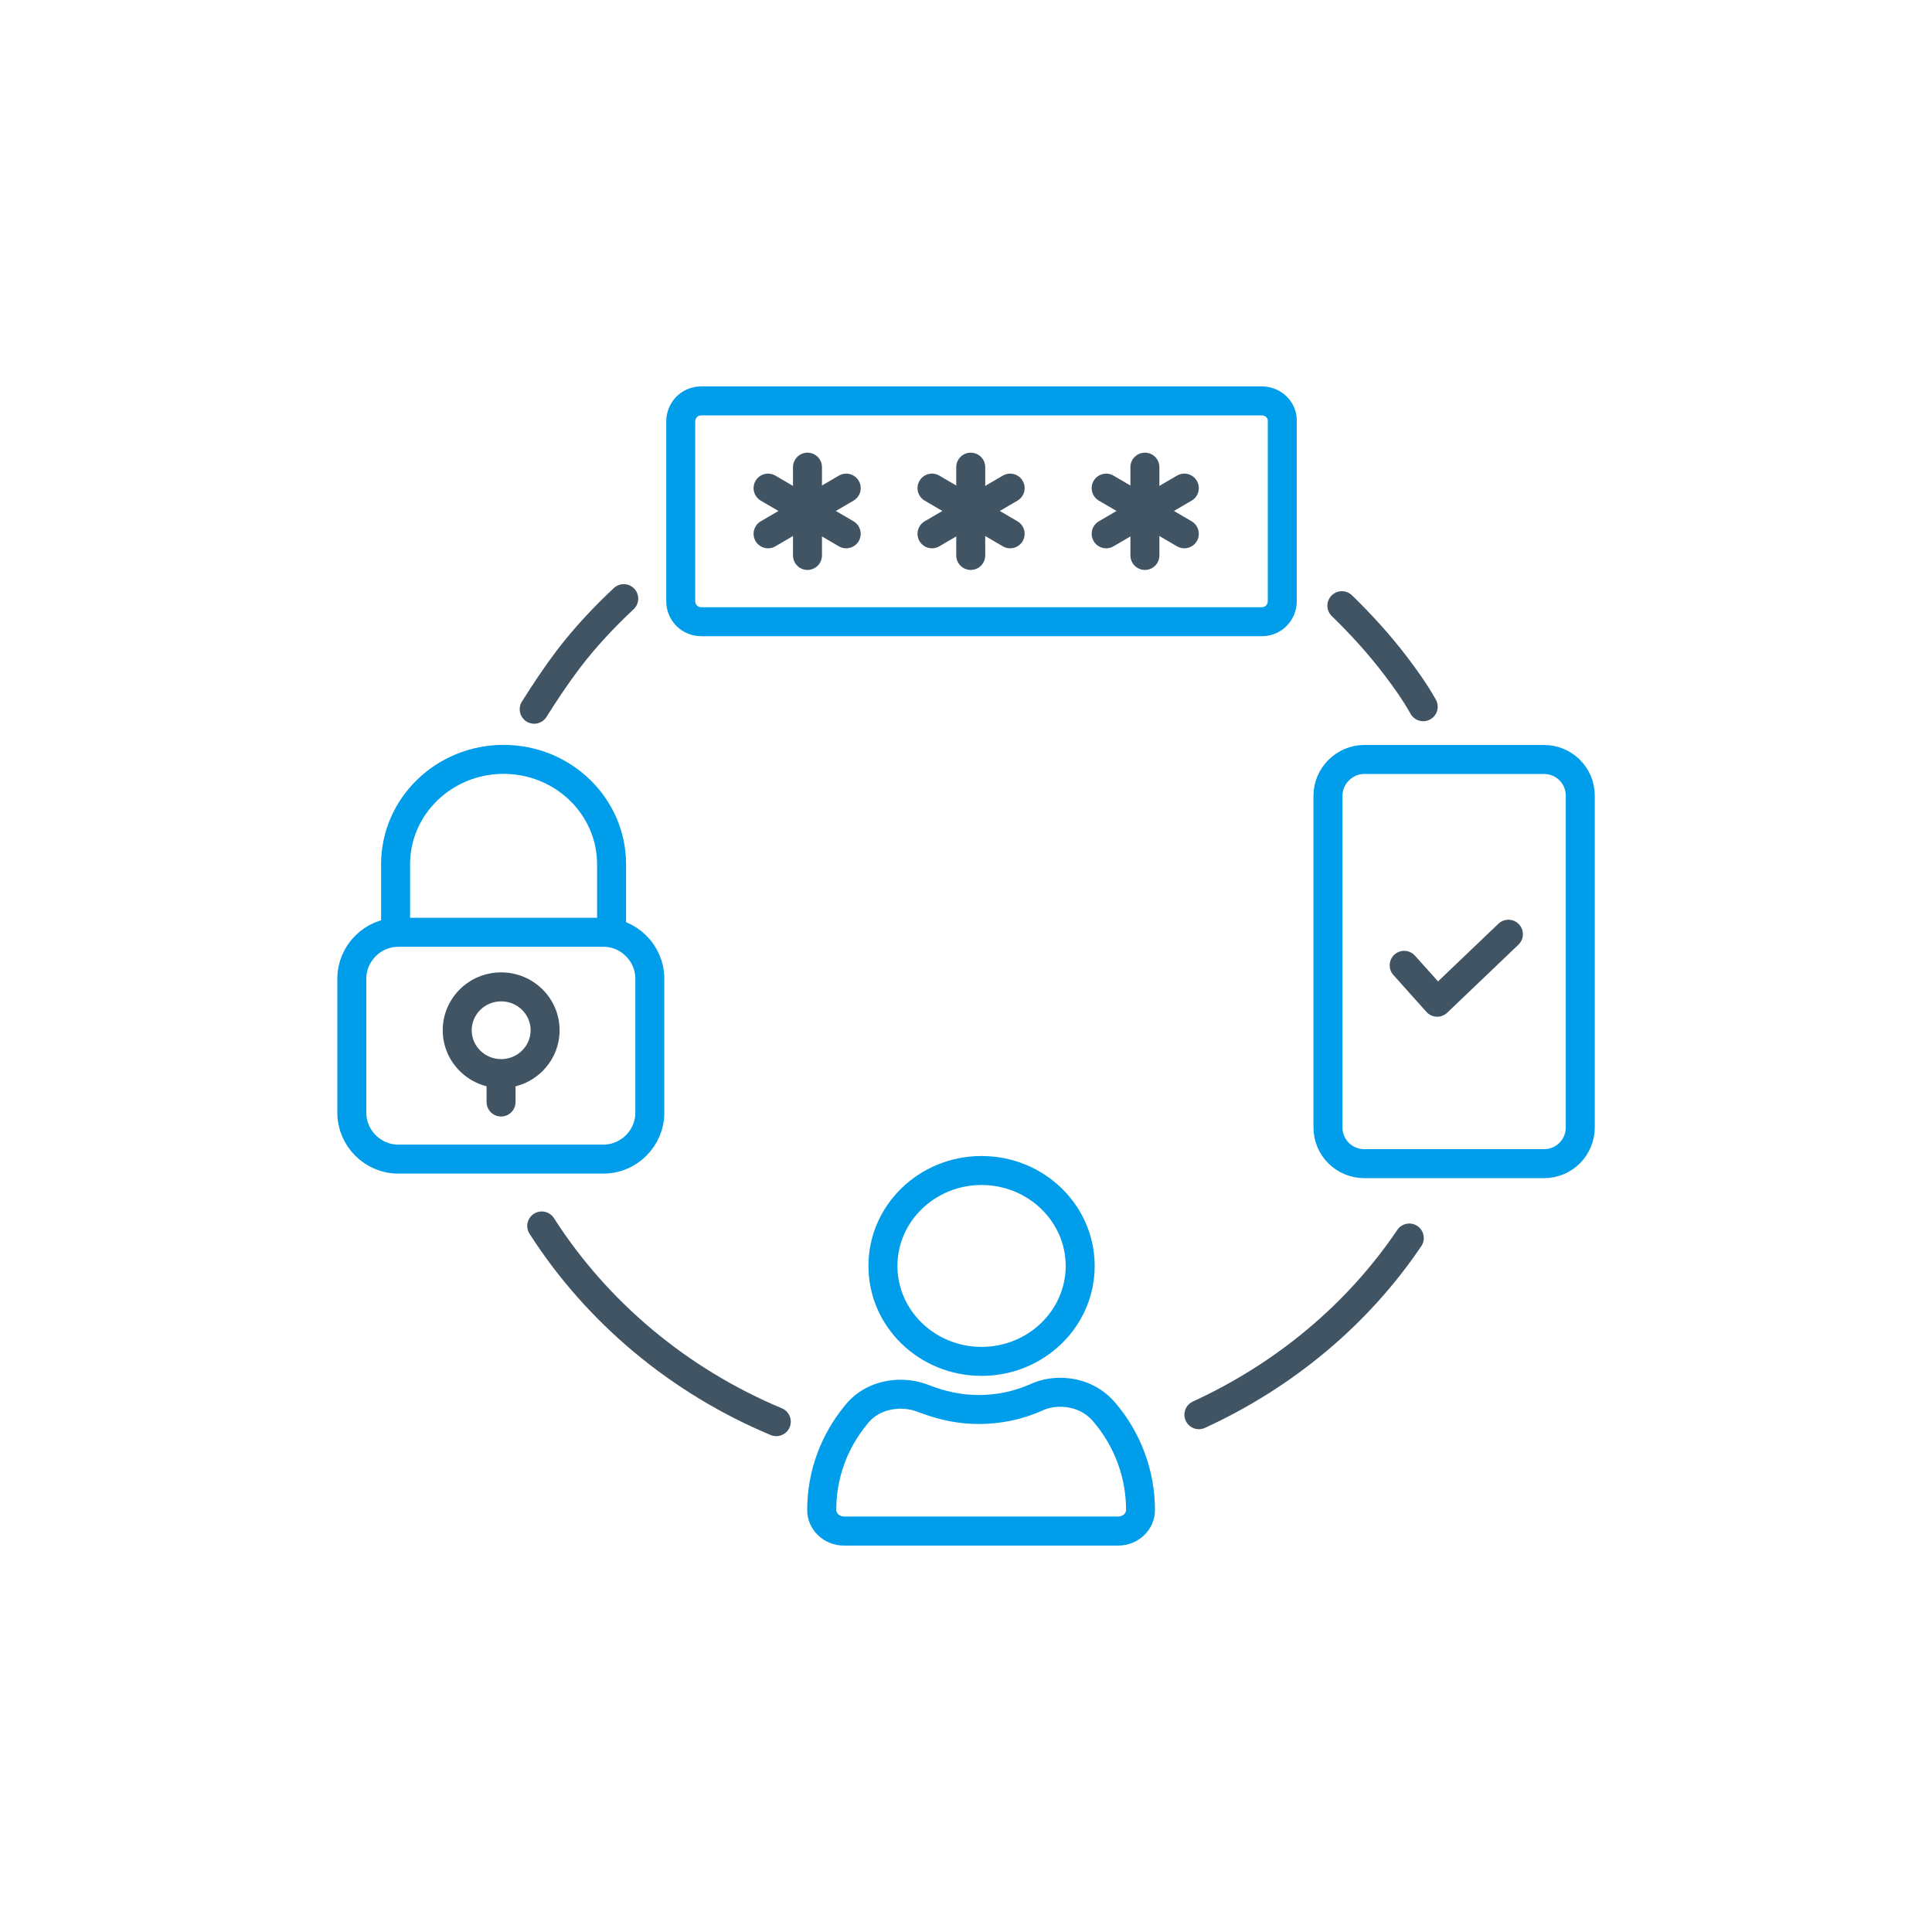
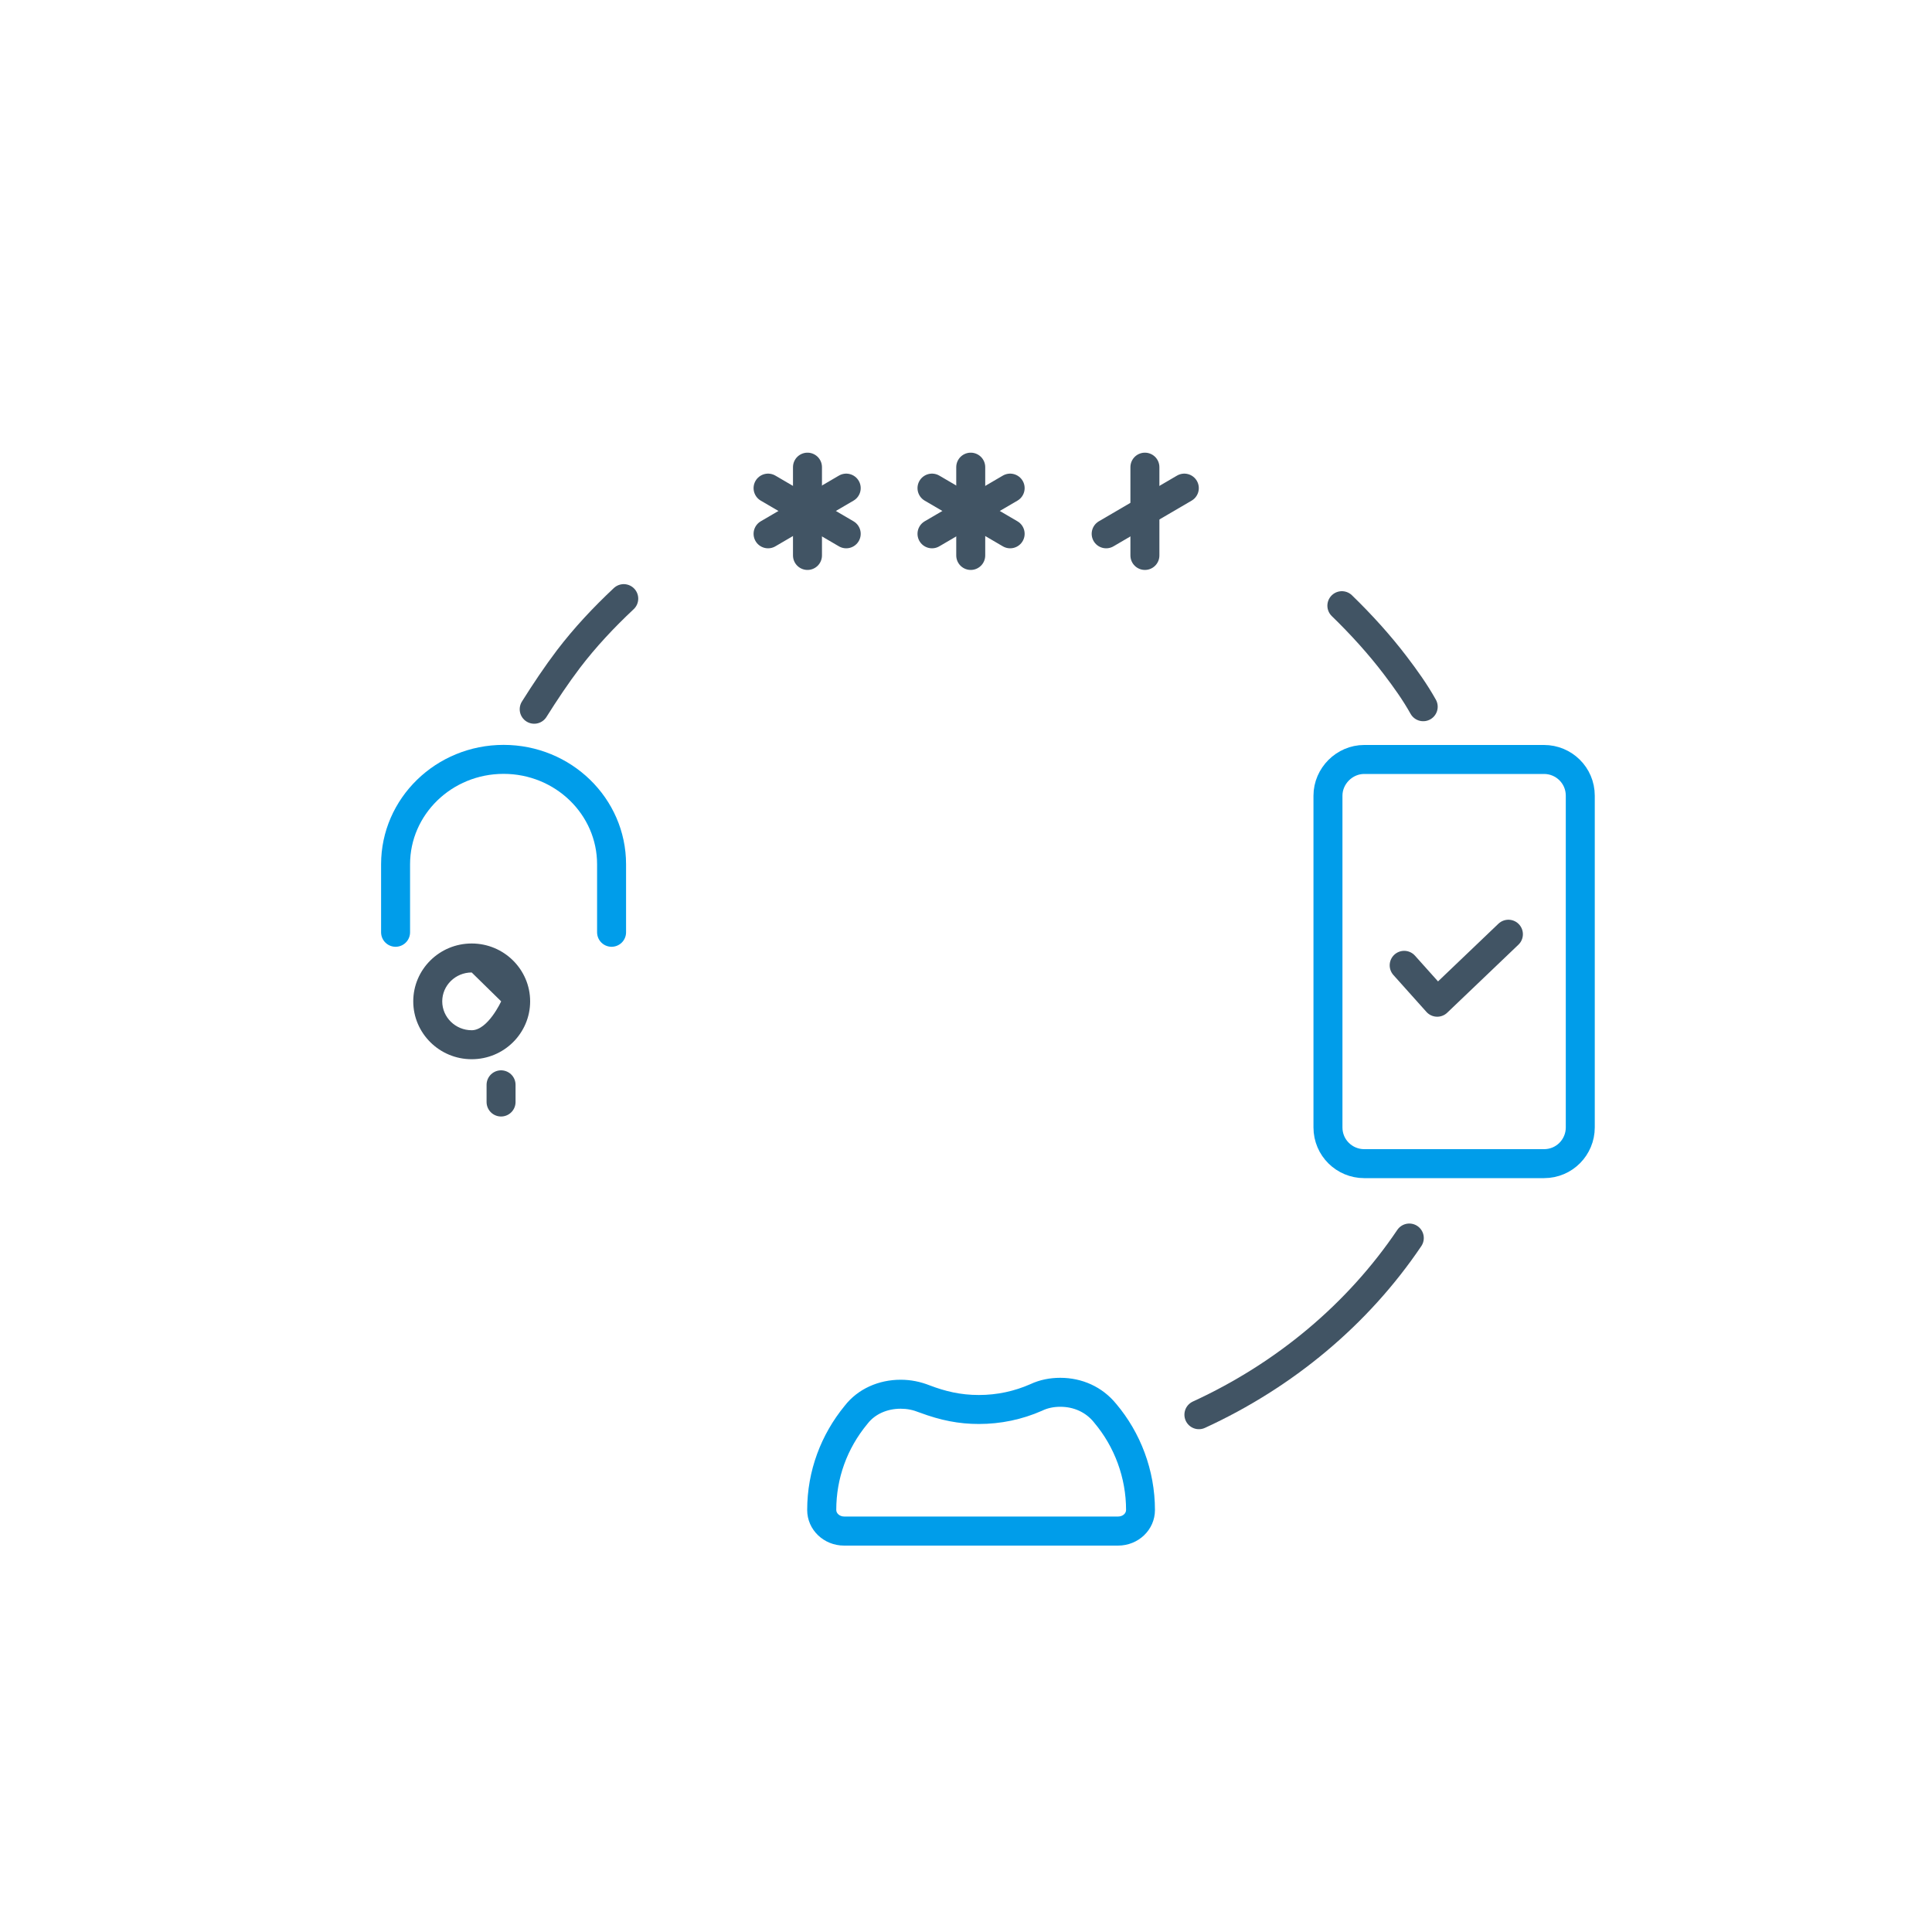
<svg xmlns="http://www.w3.org/2000/svg" id="FS_2023-Site_Redesign-Zero_Trust-v1-96" viewBox="0 0 200 200">
  <defs>
    <style>.cls-1,.cls-2,.cls-3,.cls-4{fill:none;}.cls-2{stroke-miterlimit:10;}.cls-2,.cls-3{stroke:#415464;}.cls-2,.cls-3,.cls-4{stroke-linecap:round;stroke-width:3px;}.cls-5{fill:#009dea;}.cls-6{fill:#415464;}.cls-3,.cls-4{stroke-linejoin:round;}.cls-4{stroke:#009dea;}</style>
  </defs>
  <circle class="cls-1" cx="100" cy="100" r="100" />
  <g id="zero-trust">
-     <path class="cls-5" d="m130.62,43c.26,0,.41.12.48.2.09.1.14.21.14.32,0,.03,0,.07,0,.1v18.62c0,.3-.22.62-.62.62h-58.03c-.3,0-.62-.22-.62-.62v-18.62c0-.3.22-.62.62-.62h58.03m0-3h-58.03c-2.04,0-3.62,1.64-3.62,3.62v18.62c0,2.04,1.64,3.62,3.62,3.62h58.03c2.04,0,3.62-1.64,3.62-3.62v-18.62c.07-1.97-1.58-3.62-3.62-3.62h0Z" />
    <line class="cls-3" x1="83.59" y1="48.36" x2="83.59" y2="57.5" />
    <line class="cls-3" x1="87.6" y1="50.53" x2="79.51" y2="55.26" />
    <line class="cls-3" x1="79.51" y1="50.53" x2="87.6" y2="55.26" />
    <line class="cls-3" x1="100.49" y1="48.36" x2="100.49" y2="57.5" />
    <line class="cls-3" x1="104.57" y1="50.53" x2="96.48" y2="55.26" />
    <line class="cls-3" x1="96.48" y1="50.53" x2="104.57" y2="55.26" />
    <line class="cls-3" x1="118.52" y1="48.36" x2="118.52" y2="57.5" />
    <line class="cls-3" x1="122.6" y1="50.53" x2="114.51" y2="55.26" />
-     <line class="cls-3" x1="114.51" y1="50.53" x2="122.6" y2="55.26" />
    <path class="cls-5" d="m109.77,145.63c1.4,0,2.63.57,3.46,1.59.01.01.02.03.03.04,2.13,2.52,3.31,5.74,3.31,9.05,0,.38-.37.68-.82.68h-28.36c-.45,0-.82-.31-.82-.68,0-3.27,1.11-6.34,3.2-8.88.02-.02.03-.04.05-.06.76-.98,2.01-1.54,3.42-1.54.66,0,1.27.12,1.91.38.02,0,.04.02.06.02,2.17.81,4.06,1.18,6.12,1.18,2.27,0,4.47-.46,6.54-1.37.02,0,.04-.02.06-.03.54-.25,1.15-.38,1.82-.38m0-3c-1.05,0-2.11.2-3.09.66-1.64.72-3.42,1.12-5.33,1.12s-3.49-.39-5.07-.99c-.99-.39-1.97-.59-3.03-.59-2.24,0-4.41.92-5.79,2.7-2.43,2.96-3.88,6.71-3.88,10.79,0,2.04,1.71,3.68,3.82,3.68h28.36c2.11,0,3.82-1.64,3.82-3.68,0-4.14-1.51-8.03-4.01-10.99-1.45-1.78-3.55-2.7-5.79-2.7h0Z" />
-     <path class="cls-4" d="m41.22,96.51h21.25c2.63,0,4.8,2.17,4.8,4.8v13.88c0,2.63-2.17,4.8-4.8,4.8h-21.25c-2.63,0-4.8-2.17-4.8-4.8v-13.88c0-2.63,2.17-4.8,4.8-4.8Z" />
    <path class="cls-4" d="m40.95,96.51v-7.04c0-5.99,5-10.86,11.18-10.86h0c6.18,0,11.18,4.87,11.18,10.86v7.04" />
-     <path class="cls-6" d="m51.88,103.66c1.68,0,3.05,1.34,3.05,2.99s-1.37,2.99-3.05,2.99-3.05-1.34-3.05-2.99,1.37-2.99,3.05-2.99m0-3c-3.36,0-6.05,2.7-6.05,5.99s2.7,5.99,6.05,5.99,6.05-2.7,6.05-5.99-2.7-5.99-6.05-5.99h0Z" />
+     <path class="cls-6" d="m51.88,103.66s-1.37,2.99-3.05,2.99-3.05-1.34-3.05-2.99,1.37-2.99,3.05-2.99m0-3c-3.36,0-6.05,2.7-6.05,5.99s2.7,5.99,6.05,5.99,6.05-2.7,6.05-5.99-2.7-5.99-6.05-5.99h0Z" />
    <line class="cls-2" x1="51.87" y1="112.3" x2="51.87" y2="114.08" />
    <path class="cls-4" d="m141.22,78.62h18.62c2.04,0,3.75,1.64,3.75,3.75v34.34c0,2.04-1.64,3.75-3.75,3.75h-18.62c-2.04,0-3.75-1.64-3.75-3.75v-34.34c0-2.04,1.71-3.75,3.75-3.75Z" />
    <polyline class="cls-3" points="145.36 99.93 148.78 103.75 156.15 96.71" />
-     <path class="cls-3" d="m80.36,147.17c-10.07-4.21-18.55-11.32-24.28-20.26" />
    <path class="cls-3" d="m124.11,146.45c8.88-4.08,16.45-10.39,21.78-18.29" />
    <path class="cls-3" d="m138.91,62.7c1.97,1.91,3.88,4.01,5.53,6.18,1.05,1.38,2.04,2.76,2.89,4.28" />
    <path class="cls-3" d="m55.3,73.42c1.12-1.78,2.3-3.55,3.55-5.2,1.71-2.24,3.62-4.28,5.72-6.25" />
-     <path class="cls-5" d="m101.61,122.67c4.8,0,8.71,3.76,8.71,8.38s-3.91,8.38-8.71,8.38-8.71-3.76-8.71-8.38,3.91-8.38,8.71-8.38m0-3c-6.45,0-11.71,5.07-11.71,11.38s5.26,11.38,11.71,11.38,11.71-5.07,11.71-11.38-5.26-11.38-11.71-11.38h0Z" />
  </g>
</svg>